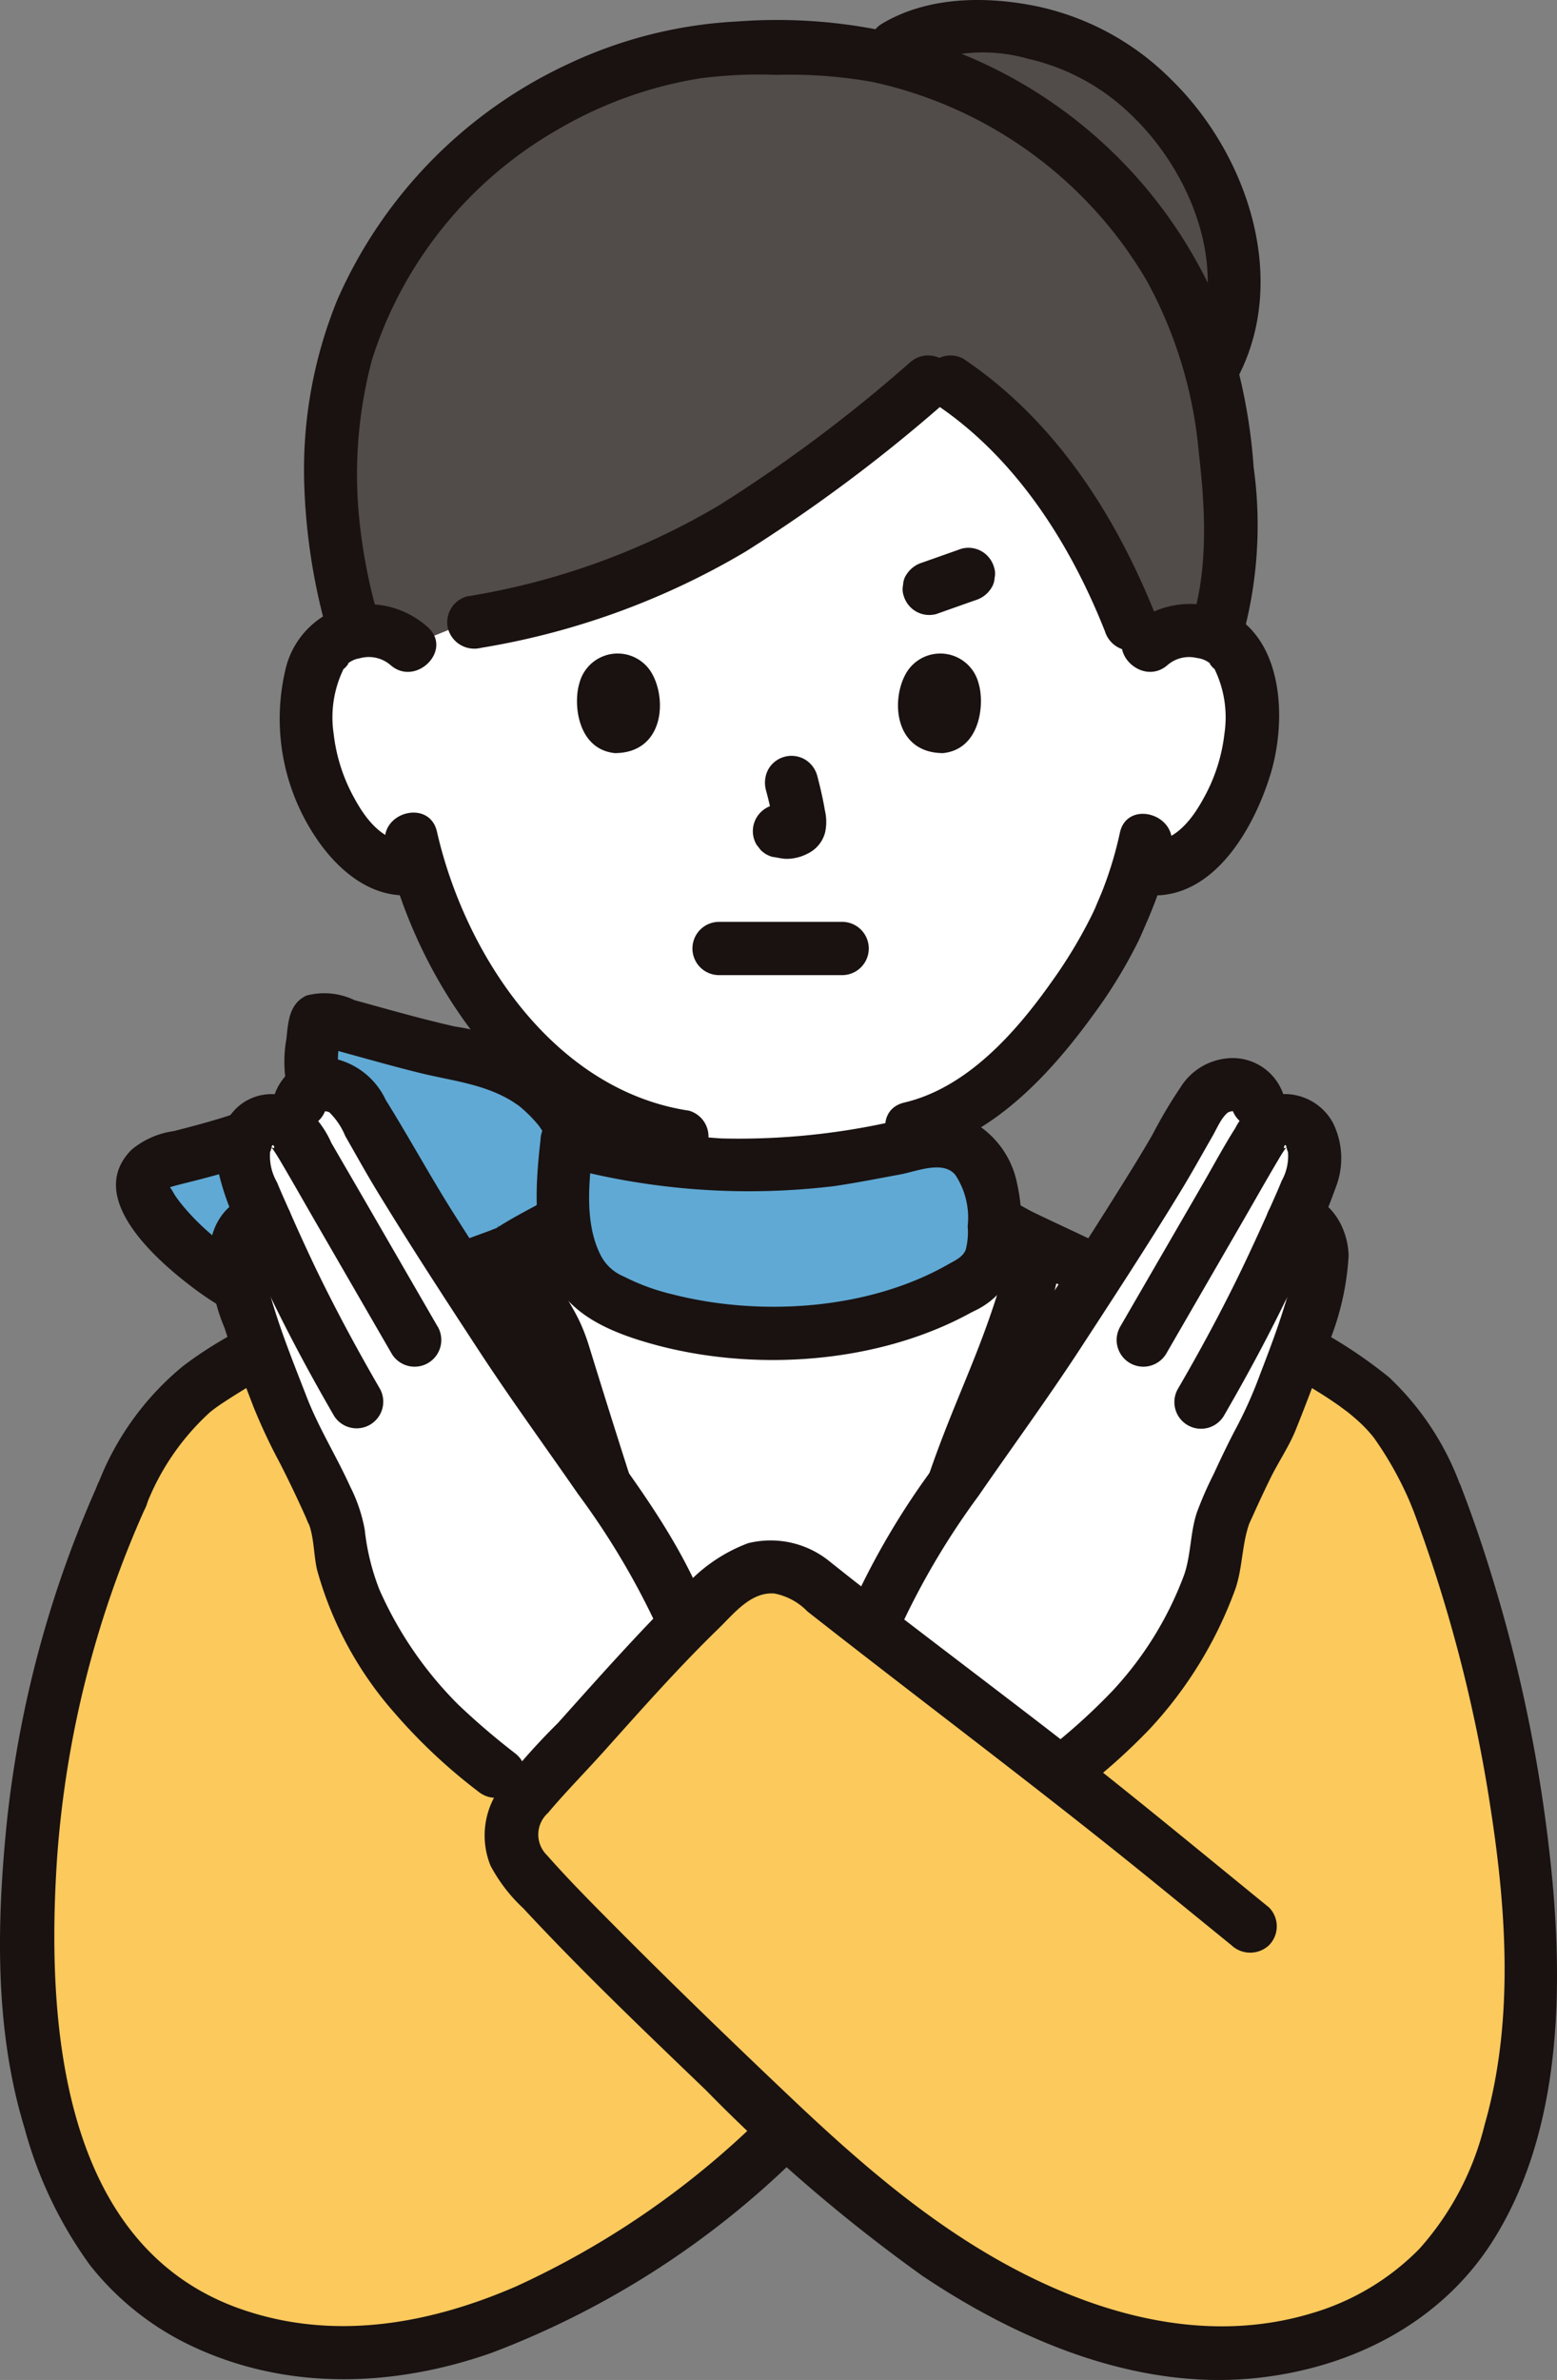
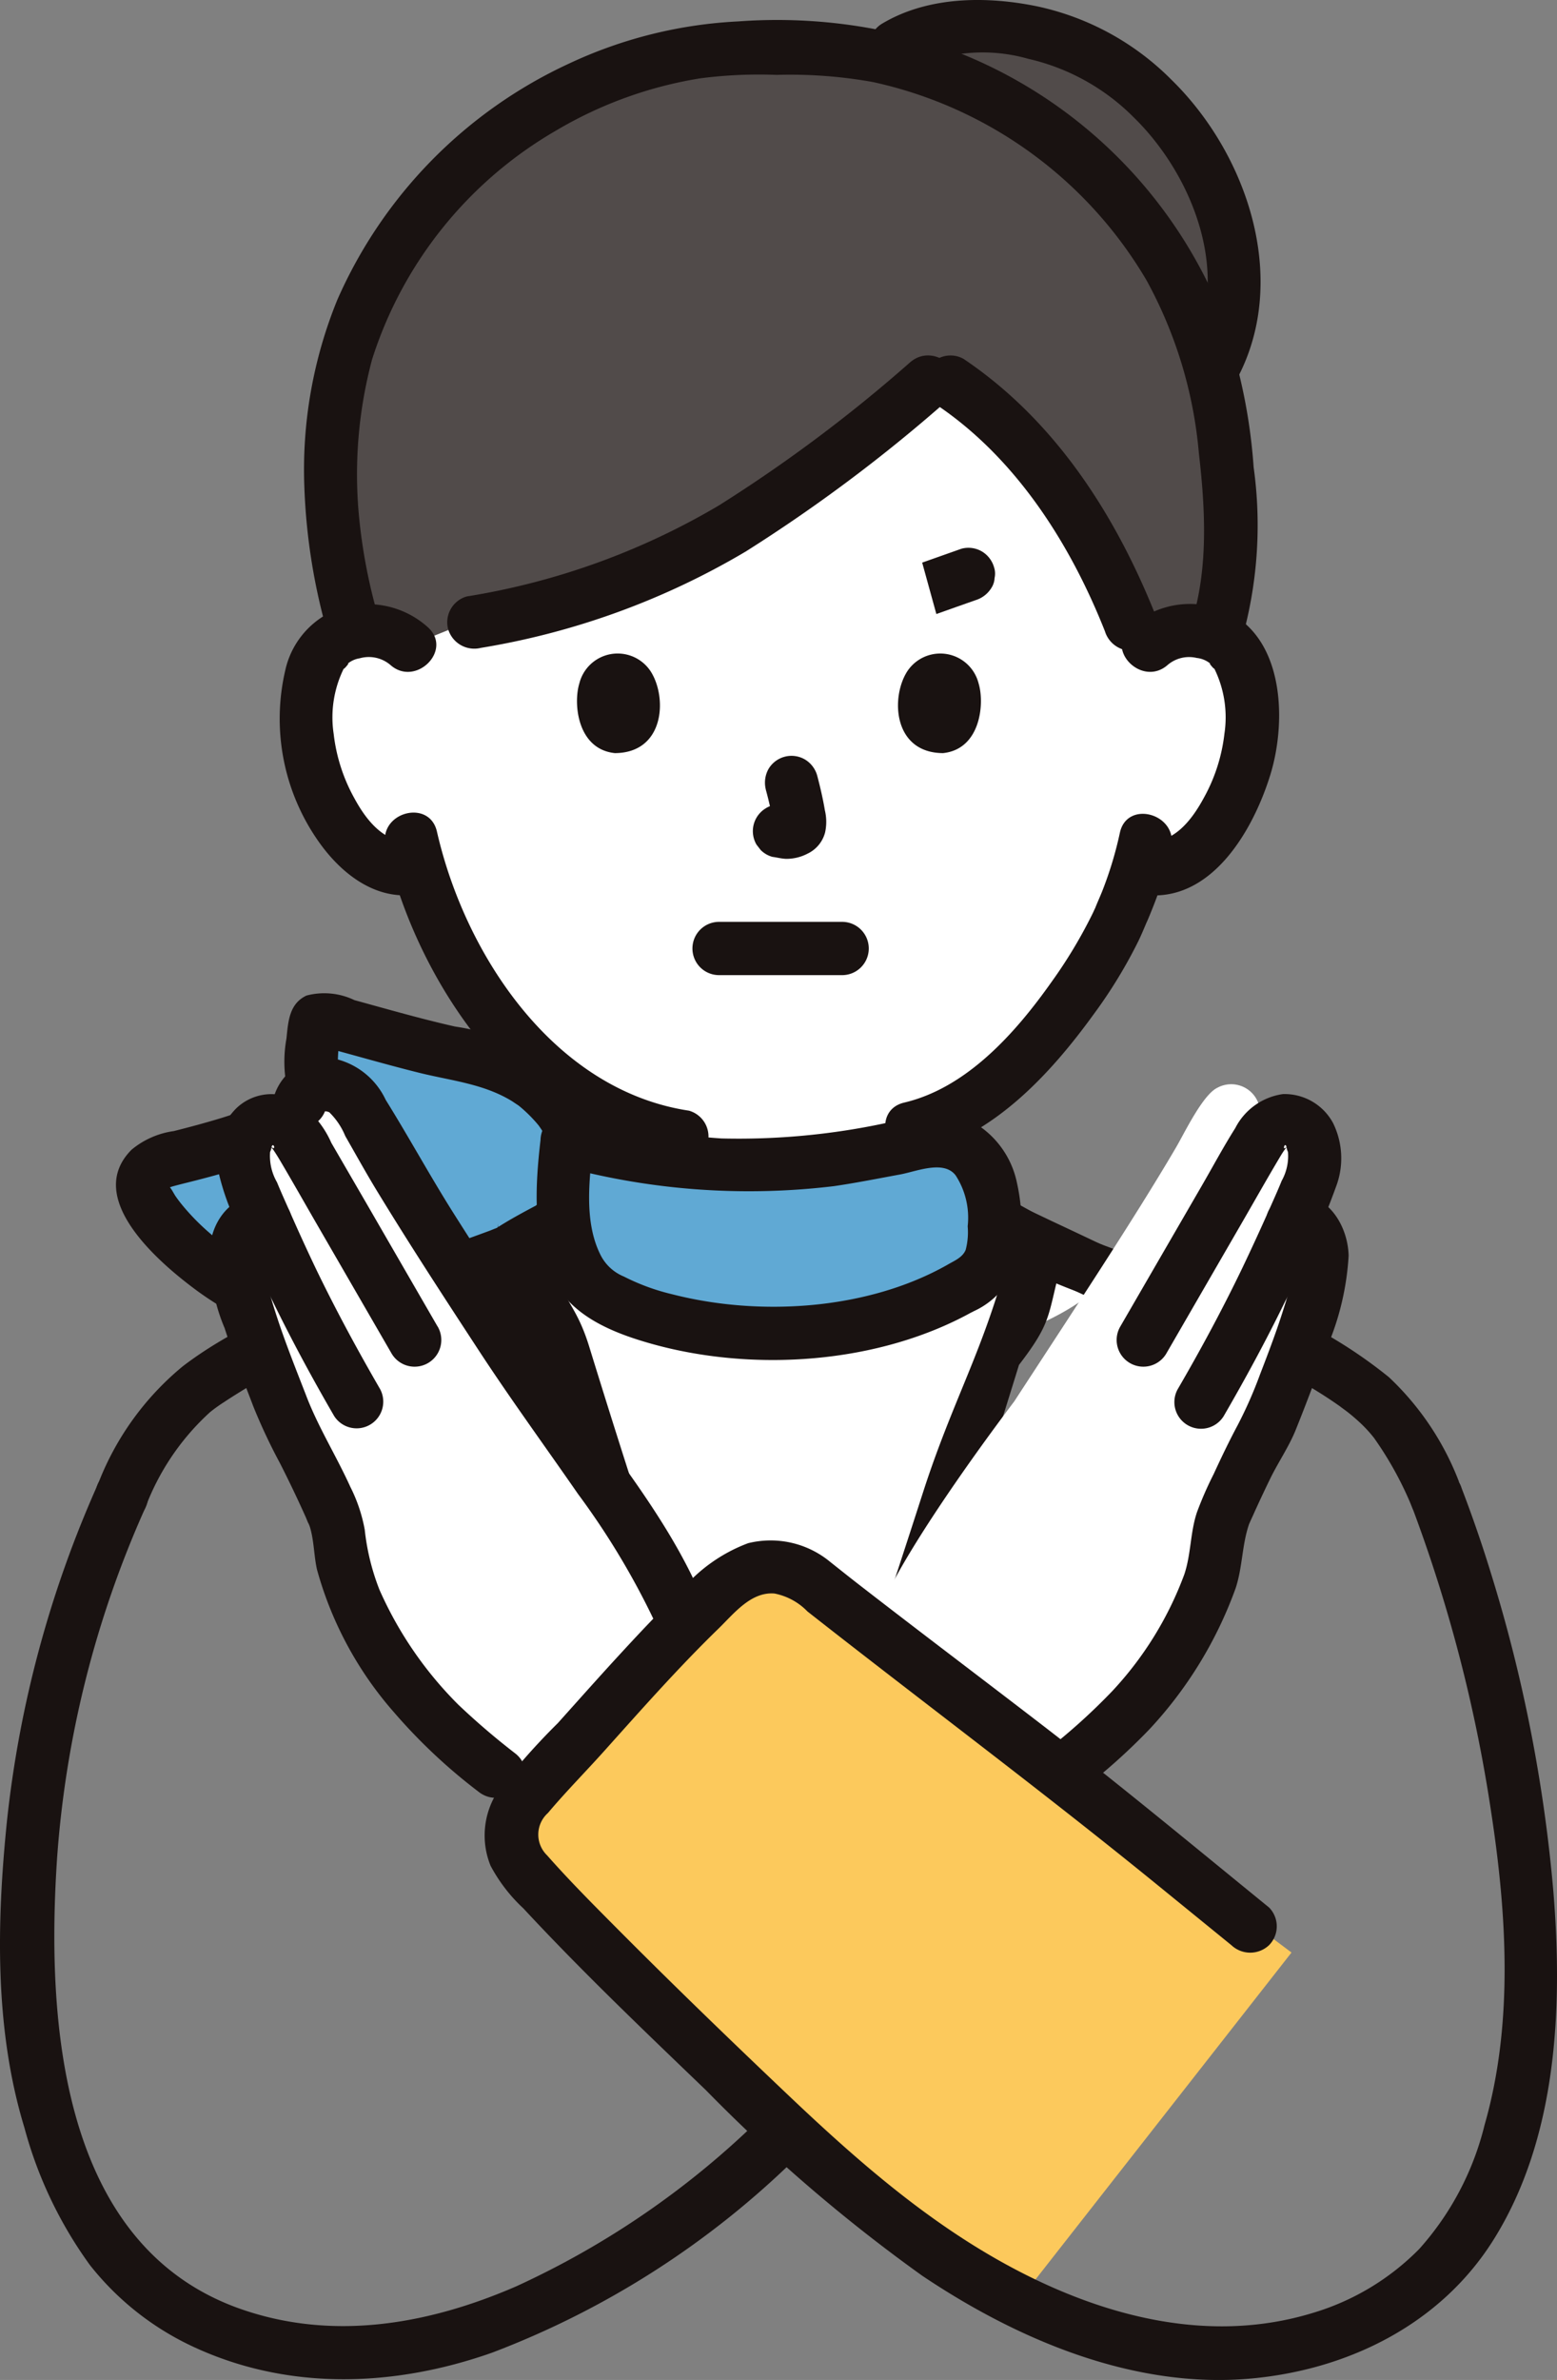
<svg xmlns="http://www.w3.org/2000/svg" width="84.425" height="129" viewBox="0 0 84.425 129">
  <rect x="0" y="0" width="84.425" height="129" fill="#808080" stroke="none" />
  <defs>
    <style>.a{fill:none;}.b{clip-path:url(#a);}.c{fill:#fcc95c;}.d{fill:#fff;}.e{fill:#60a9d4;}.f{fill:#191211;}.g{fill:#514b4a;}</style>
    <clipPath id="a">
      <rect class="a" width="84.425" height="128.999" />
    </clipPath>
  </defs>
  <g transform="translate(0 0)">
    <g class="b" transform="translate(0 0)">
      <path class="c" d="M39.181,74.15s-5.275-1.716-7.618-4.049S10.7,50.95,11.07,49.783,24.322,34.6,25.124,34.5,53.86,55.412,53.86,55.412Z" transform="translate(16.169 50.42)" />
-       <path class="c" d="M27.606,27.235s-14.876,5.12-17.042,7.65S2.865,44.331,2.021,48.8s-2.53,21.531-.561,25.94,4.312,9.845,7.876,11.251,5.732,2.346,10.741,1.782S41.54,76.235,41.54,76.235s17.022,11.347,20.68,11.44,14.064-2.7,14.721-3.645,5.624-10.608,5.624-12.388v-2.72S78.314,41.557,76.69,39.861s-.593-.852-1.624-1.7a22.3,22.3,0,0,1-1.969-1.75c-1.127-1.061-17.862-7.844-17.862-7.844L42.527,52.138Z" transform="translate(0.792 39.799)" />
      <path class="d" d="M52.443,24.013a3.132,3.132,0,0,1,2.267-.829,2.9,2.9,0,0,1,2.614,1.452c.889,1.541.852,4.379.256,6.136A9.472,9.472,0,0,1,54.8,35.284a3.454,3.454,0,0,1-2.666.77l-.254-.044a20.485,20.485,0,0,1-.918,2.491c-.679,1.839-4.423,8.29-9.161,10.805.069.908.187,1.809.347,2.715.246,1.418.17,2.683,2.144,3.4.128.047,5.72,2.707,5.922,2.791,0,0-3.414,5.011-18.457,5.011s-17.2-4.708-17.2-4.708c.384-.128,6.621-3.047,6.749-3.094,1.974-.714,1.888-1.976,2.144-3.4.143-.822.254-1.578.32-2.373a17.649,17.649,0,0,1-6.392-5.1,23.834,23.834,0,0,1-4.524-8.538,3.4,3.4,0,0,1-2.885-.724,9.483,9.483,0,0,1-2.784-4.512c-.6-1.757-.633-4.6.256-6.136a2.9,2.9,0,0,1,2.614-1.452,3.132,3.132,0,0,1,2.267.829S8.671,7.525,32.379,7.525,52.441,24.013,52.441,24.013Z" transform="translate(9.857 10.997)" />
      <path class="e" d="M9.121,28.773c-1.6.573-3.242.98-4.888,1.4a1.422,1.422,0,0,0-.9,2.082,15.36,15.36,0,0,0,9.4,6.4c4.091.793,9.732.074,13.884-6.646a20.783,20.783,0,0,1,.148-2.493s.007-.069.025-.17a7.328,7.328,0,0,0-5.41-4.75c-2.949-.532-5.831-1.447-8.578-2.161a.308.308,0,0,0-.332.276c-.165,1.624-.409,3.18.214,4.285.113.2.2.359.288.495a16.974,16.974,0,0,0-2.936.93c-.3.126-.608.241-.916.352" transform="translate(4.593 32.779)" />
      <path class="f" d="M16.6,27.829a8.269,8.269,0,0,0-1.457-2.7,8.791,8.791,0,0,0-1.905-1.73,1.443,1.443,0,0,0-2.119,1.629,1.626,1.626,0,0,0,.662.864c.111.076.222.158.327.239l-.29-.224a7.605,7.605,0,0,1,1.317,1.307l-.226-.293a6.635,6.635,0,0,1,.829,1.408l-.145-.347c.084.2.158.4.222.613a1.511,1.511,0,0,0,.665.861A1.445,1.445,0,0,0,16.6,27.829Z" transform="translate(16.173 33.914)" />
      <path class="f" d="M25.682,25.373a13.206,13.206,0,0,0-4.75-1.674c-1.834-.414-3.638-.935-5.447-1.43a3.773,3.773,0,0,0-2.6-.249c-.945.443-.992,1.415-1.088,2.333a7.076,7.076,0,0,0,.785,4.706l.864-2.122c-1.775.389-3.411,1.174-5.139,1.708-.866.266-1.74.5-2.616.721A4.563,4.563,0,0,0,3.4,30.375c-2.567,2.572,1.339,5.976,3.3,7.46,4.081,3.1,9.634,4.4,14.495,2.429a16.229,16.229,0,0,0,7.529-6.687c.992-1.578-1.5-3.027-2.493-1.457-2.3,3.65-5.789,6.264-10.229,6.188a12.143,12.143,0,0,1-5.526-1.479A14.873,14.873,0,0,1,7.4,34.687a12.41,12.41,0,0,1-1.209-1.258c-.143-.172-.278-.347-.406-.532-.106-.155-.32-.591-.34-.458a.177.177,0,0,1,.022-.066c-.062.1-.007.037.172-.012.436-.121.879-.224,1.314-.337.822-.212,1.639-.436,2.447-.694,1.617-.517,3.15-1.24,4.814-1.607a1.456,1.456,0,0,0,.864-2.122c-.768-1.245-.45-2.661-.305-4.051l-.2.729.113-.209-.861.662.217-.064h-.768c1.908.5,3.8,1.061,5.71,1.536,1.824.453,3.64.605,5.238,1.664C25.778,28.9,27.226,26.4,25.682,25.373Z" transform="translate(3.735 31.941)" />
      <path class="g" d="M55.025,19.2a10.391,10.391,0,0,0,.957-7.273A14.355,14.355,0,0,0,51.931,4.57a12.42,12.42,0,0,0-5.956-3.51c-2.483-.672-5.939-.753-8.11.63l-.842.5a21.371,21.371,0,0,0-5.567-.443C20.389,1.141,9.833,9.463,7.7,19.953a29.615,29.615,0,0,0,.022,9.922s.529,2.3.874,3.522a3.536,3.536,0,0,1,.66-.079,3.132,3.132,0,0,1,2.267.829l2.986-1.206c11.839-1.762,18.59-7.6,25.671-13.53a24.64,24.64,0,0,1,7.384,7.409c1.071,1.794,3.5,6.355,3.6,7.955a3,3,0,0,1,2.749-1.457,3.5,3.5,0,0,1,1.336.288c1.447-4.056.62-10.411-.047-13.653-.052-.251-.116-.5-.177-.751Z" transform="translate(10.655 0.863)" />
      <path class="f" d="M11.164,35.751c.63-.219,1.24-.537,1.846-.815.925-.423,1.853-.854,2.779-1.282.729-.337,1.455-.677,2.183-1.012.076-.034.153-.066.226-.1s.194-.084-.118.049c-.369.158-.049.025.047-.012.182-.074.364-.148.541-.234a3.893,3.893,0,0,0,1.74-1.61A6.194,6.194,0,0,0,21,28.675c.162-1.058.345-2.109.441-3.178a1.45,1.45,0,0,0-1.445-1.442A1.483,1.483,0,0,0,18.55,25.5a27,27,0,0,1-.642,3.817c-.042.177.143-.226.03-.084a1.141,1.141,0,0,0-.094.17c-.162.286.128-.1-.049.064a1.732,1.732,0,0,0-.155.148c.158-.182.116-.071.022-.017-.071.042-.14.091-.212.13-.027.015-.327.167-.2.108s-.106.039-.106.039c-.108.044-.239.1-.35.148l-.047.02c-.071.032-.143.066-.217.1-1.548.711-3.091,1.437-4.64,2.146-.4.187-.8.369-1.206.551-.128.057-.258.113-.386.172-.32.143.362-.135.1-.042a1.444,1.444,0,1,0,.768,2.784Z" transform="translate(13.626 35.15)" />
      <path class="f" d="M20.412,25.452c.091,1,.234,1.984.4,2.968a11.894,11.894,0,0,0,.286,1.531,3.873,3.873,0,0,0,1.063,1.755,4.337,4.337,0,0,0,.943.662c.231.116.47.217.711.31.46.175-.335-.162-.16-.074,1.376.7,2.8,1.324,4.2,1.984.667.315,1.332.645,2.013.928a1.445,1.445,0,0,0,1.777-1.007,1.49,1.49,0,0,0-1.009-1.777c.716.3.059.015-.108-.064-.3-.14-.6-.283-.9-.423Q28.416,31.669,27.2,31.1c-.625-.3-1.25-.593-1.878-.886-.069-.032-.135-.064-.2-.094l-.052-.025-.35-.148c-.042-.017-.263-.123-.044-.012-.128-.064-.254-.13-.377-.2-.042-.022-.249-.16-.081-.044.148.1.01.01-.017-.02-.044-.044-.094-.094-.14-.138-.212-.187.071.057.044.076a3.125,3.125,0,0,1-.207-.35c-.081-.121.062.126.054.14a2.029,2.029,0,0,0-.084-.254c-.034-.116-.064-.234-.089-.352-.059-.278-.1-.559-.138-.842-.062-.406-.135-.812-.2-1.218-.027-.175-.03-.2-.059-.445-.032-.276-.059-.551-.084-.829a1.478,1.478,0,0,0-1.445-1.445,1.461,1.461,0,0,0-1.445,1.445Z" transform="translate(29.818 35.08)" />
      <path class="d" d="M11.538,26.793C13.623,34.844,22.2,61.022,25,66.979h.78c2.8-5.956,11.356-32.135,13.436-40.186Z" transform="translate(16.861 39.153)" />
      <path class="f" d="M21.284,3.8a8.98,8.98,0,0,1,6.5-.613,11.745,11.745,0,0,1,5.708,3.158c3.264,3.178,5.417,8.711,2.983,12.988a1.445,1.445,0,0,0,2.493,1.457c3.082-5.412.775-12.388-3.436-16.488A14.546,14.546,0,0,0,28.3.35c-2.786-.578-5.981-.556-8.477.957A1.446,1.446,0,0,0,21.284,3.8Z" transform="translate(27.966 0)" />
      <path class="f" d="M10.846,33.21a29.633,29.633,0,0,1-1.2-6.166,24.134,24.134,0,0,1,.733-8.218A22.044,22.044,0,0,1,20.361,6.413a22.252,22.252,0,0,1,7.812-2.828,24.764,24.764,0,0,1,4.14-.187,25.343,25.343,0,0,1,5.213.386A22.839,22.839,0,0,1,52.375,14.536a23.732,23.732,0,0,1,2.835,9.355c.362,3.131.539,6.505-.507,9.528-.608,1.76,2.181,2.515,2.786.768a22.83,22.83,0,0,0,.692-9.525,30.152,30.152,0,0,0-2.193-9.373,25.569,25.569,0,0,0-14.7-13.434A28.624,28.624,0,0,0,30.231.5,24.387,24.387,0,0,0,21.06,2.785,25.331,25.331,0,0,0,8.5,15.579,24.354,24.354,0,0,0,6.708,25.735a32.976,32.976,0,0,0,1.351,8.243A1.446,1.446,0,0,0,10.846,33.21Z" transform="translate(9.795 0.661)" />
      <path class="f" d="M21.058,10.517c4.3,2.892,7.244,7.522,9.124,12.272A1.492,1.492,0,0,0,31.959,23.8a1.457,1.457,0,0,0,1.009-1.777c-2.178-5.5-5.469-10.65-10.453-14a1.444,1.444,0,0,0-1.457,2.493Z" transform="translate(29.731 11.429)" />
      <path class="f" d="M34.965,8.186a80.613,80.613,0,0,1-10.387,7.773,38.965,38.965,0,0,1-13.67,4.932A1.457,1.457,0,0,0,9.9,22.669a1.481,1.481,0,0,0,1.777,1.009,41.2,41.2,0,0,0,14.362-5.225,85.5,85.5,0,0,0,10.97-8.223C38.433,9.033,36.381,7,34.965,8.186Z" transform="translate(14.401 11.438)" />
      <path class="f" d="M14.2,14.548a4.865,4.865,0,0,0-5.3-.79,4.621,4.621,0,0,0-2.419,3.111,11.558,11.558,0,0,0,1.676,9.119c1.186,1.767,3.062,3.36,5.336,3.064a1.489,1.489,0,0,0,1.442-1.442,1.451,1.451,0,0,0-1.442-1.445c-1.573.2-2.6-1.1-3.278-2.355A9.361,9.361,0,0,1,9.1,20.33a5.99,5.99,0,0,1,.6-3.638c-.234.379.372-.315.148-.153a1.343,1.343,0,0,1,.662-.3,1.805,1.805,0,0,1,1.659.354C13.544,17.824,15.594,15.789,14.2,14.548Z" transform="translate(8.992 19.443)" />
      <path class="f" d="M27.375,16.6a1.789,1.789,0,0,1,1.568-.372,1.393,1.393,0,0,1,.756.322c-.219-.16.374.519.145.15a5.977,5.977,0,0,1,.6,3.64,9.335,9.335,0,0,1-1.12,3.478c-.682,1.258-1.7,2.56-3.276,2.355A1.452,1.452,0,0,0,24.6,27.615a1.482,1.482,0,0,0,1.445,1.445c3.694.477,5.966-3.507,6.889-6.5.829-2.683.788-6.835-1.836-8.551a4.836,4.836,0,0,0-5.764.541C23.944,15.794,25.992,17.832,27.375,16.6Z" transform="translate(35.947 19.435)" />
      <path class="f" d="M32.223,18.961a20.267,20.267,0,0,1-.913,3.047c-.14.364-.234.551-.409.985-.145.362.106-.212-.02.047-.044.091-.086.187-.13.278a25.909,25.909,0,0,1-2.23,3.714c-1.937,2.742-4.585,5.74-7.987,6.54-1.809.423-1.044,3.21.765,2.784,4.044-.95,7.155-4.325,9.5-7.561a26.4,26.4,0,0,0,2.427-3.97c.145-.3.276-.61.406-.918.153-.372-.121.256.052-.118.111-.244.209-.495.308-.741a20.1,20.1,0,0,0,1.019-3.318C35.386,17.915,32.6,17.139,32.223,18.961Z" transform="translate(28.497 26.19)" />
      <path class="f" d="M8.521,19.7C10.256,27.3,15.983,35.6,24.2,36.835a1.489,1.489,0,0,0,1.777-1.007,1.455,1.455,0,0,0-1.009-1.777c-7.288-1.1-12.132-8.4-13.665-15.122C10.893,17.117,8.107,17.885,8.521,19.7Z" transform="translate(12.39 26.15)" />
      <path class="f" d="M16.715,23.188h6.673a1.444,1.444,0,0,0,0-2.887H16.715a1.444,1.444,0,1,0,0,2.887" transform="translate(22.313 29.666)" />
      <path class="f" d="M17.283,18.473a18.366,18.366,0,0,1,.436,1.989l-.052-.384a1.287,1.287,0,0,1,.007.276l.052-.384a.756.756,0,0,1-.032.123l.145-.347a.507.507,0,0,1-.042.081l.226-.293a.409.409,0,0,1-.066.064l.293-.226a1.2,1.2,0,0,1-.158.084l.345-.145a1.22,1.22,0,0,1-.266.076l.384-.052a1.05,1.05,0,0,1-.249,0l.384.052c-.094-.012-.185-.037-.278-.049a1.128,1.128,0,0,0-.578-.025,1.086,1.086,0,0,0-.537.17,1.447,1.447,0,0,0-.517,1.976l.226.293a1.43,1.43,0,0,0,.637.372c.251.032.495.1.751.108a2.488,2.488,0,0,0,1.157-.283A1.763,1.763,0,0,0,20.5,20.8a2.667,2.667,0,0,0-.01-1.191c-.108-.64-.256-1.275-.421-1.9a1.484,1.484,0,0,0-.662-.864,1.447,1.447,0,0,0-1.976.517,1.523,1.523,0,0,0-.145,1.113Z" transform="translate(24.239 24.32)" />
      <path class="f" d="M12.838,16.014c-.332,1.081-.116,3.564,1.93,3.776,2.7-.017,2.848-3.02,1.937-4.433a2.141,2.141,0,0,0-3.867.657" transform="translate(18.575 21.031)" />
      <path class="f" d="M24.154,16.014c.33,1.081.113,3.564-1.932,3.776-2.7-.017-2.845-3.02-1.937-4.433A2.143,2.143,0,0,1,24.154,16.014Z" transform="translate(28.909 21.031)" />
      <path class="f" d="M4.774,43.519a13.329,13.329,0,0,1,3.537-5.243,8.644,8.644,0,0,1,.77-.551c.5-.332,1.012-.645,1.526-.953a25.057,25.057,0,0,1,2.353-1.255c2.107-.965,4.3-1.75,6.483-2.543a58.446,58.446,0,0,0,5.742-2.114c1.216-.6,2.383-1.327,3.566-1.986,1.624-.906.17-3.4-1.457-2.5-1.132.63-2.321,1.2-3.411,1.9-.042.027-.283.153-.054.042s-.246.086-.342.123c-.473.175-.943.345-1.415.517-1.093.4-2.188.788-3.278,1.184-4.1,1.494-8.651,3.114-11.969,5.656a15.422,15.422,0,0,0-4.546,6.259A1.489,1.489,0,0,0,2.8,44.039,1.457,1.457,0,0,0,4.774,43.519Z" transform="translate(3.082 38.263)" />
      <path class="f" d="M48.281,42.06a15.279,15.279,0,0,0-3.8-5.673,25.571,25.571,0,0,0-5.006-3.168c-4.15-1.991-8.632-3.128-12.848-4.942.482.209-.256-.165-.379-.234l-1.2-.669-1.787-.994c-1.624-.908-3.084,1.588-1.457,2.493,1.122.625,2.235,1.285,3.374,1.883a40.612,40.612,0,0,0,5,1.88c4.054,1.467,8.2,2.862,11.735,5.393-.261-.187.224.17.219.165.118.091.1.074.172.133.17.135.335.278.5.426a7.324,7.324,0,0,1,.866.923,18.927,18.927,0,0,1,2.1,3.845,1.46,1.46,0,0,0,1.979.517,1.476,1.476,0,0,0,.514-1.974Z" transform="translate(30.833 38.262)" />
-       <path class="f" d="M21.714,15.656q1.06-.377,2.124-.751a1.539,1.539,0,0,0,.861-.665,1.081,1.081,0,0,0,.172-.537,1.092,1.092,0,0,0-.027-.576,1.469,1.469,0,0,0-.662-.864,1.445,1.445,0,0,0-1.113-.145l-2.124.751a1.545,1.545,0,0,0-.864.665,1.054,1.054,0,0,0-.17.537,1.092,1.092,0,0,0,.025.576,1.464,1.464,0,0,0,.665.864,1.445,1.445,0,0,0,1.113.145" transform="translate(29.058 17.626)" />
+       <path class="f" d="M21.714,15.656q1.06-.377,2.124-.751a1.539,1.539,0,0,0,.861-.665,1.081,1.081,0,0,0,.172-.537,1.092,1.092,0,0,0-.027-.576,1.469,1.469,0,0,0-.662-.864,1.445,1.445,0,0,0-1.113-.145l-2.124.751" transform="translate(29.058 17.626)" />
      <path class="e" d="M33.94,33.131a21.165,21.165,0,0,1-10.325,2.387c-4.231,0-7.485-.96-9.284-2.144-1.615-1.058-2.237-3.726-1.77-7.765l.057-.5,1.991.487a36.243,36.243,0,0,0,9.449.884,80.862,80.862,0,0,0,8.479-1.28,2.293,2.293,0,0,1,1.809.433,4.894,4.894,0,0,1,1.452,3.82c-.069.79.155,2.333-.918,3.084C34.575,32.747,34.262,32.944,33.94,33.131Z" transform="translate(18.134 36.687)" />
      <path class="f" d="M34.07,32.74c-4.32,2.434-10.143,2.8-14.893,1.583a11.688,11.688,0,0,1-2.624-.962,2.454,2.454,0,0,1-1.292-1.223c-.9-1.844-.566-4.224-.34-6.178l-1.829,1.393a38.531,38.531,0,0,0,14.859,1.108c1.2-.175,2.392-.414,3.586-.633.874-.16,2.365-.8,3.008.054a4.207,4.207,0,0,1,.65,2.754,3.746,3.746,0,0,1-.106,1.272c-.167.428-.637.605-1.019.832a1.446,1.446,0,0,0,1.457,2.5,4.308,4.308,0,0,0,2.488-3.372,10.011,10.011,0,0,0-.143-3.562A4.938,4.938,0,0,0,35.2,24.839c-1.415-.544-3-.059-4.43.2a38.087,38.087,0,0,1-8.932.837,42.464,42.464,0,0,1-7.975-1.312,1.471,1.471,0,0,0-1.829,1.393c-.29,2.515-.458,5.3.736,7.635.987,1.927,3.178,2.811,5.149,3.377,5.6,1.61,12.5,1.142,17.611-1.738A1.446,1.446,0,0,0,34.07,32.74Z" transform="translate(17.275 35.83)" />
      <path class="f" d="M11.219,29.41c1.364,5.243,3.054,7.95,4.721,13.1,1.972,6.106,4,12.2,6.207,18.228.827,2.264,1.654,4.551,2.678,6.739a1.426,1.426,0,0,0,1.248.714h.78a1.423,1.423,0,0,0,1.248-.714,142.356,142.356,0,0,0,5.3-14.2q3.175-9.293,6.065-18.676c1.757-2.289,1.551-2.621,2.218-5.193a1.444,1.444,0,0,0-2.784-.765c-1.341,5.171-3.005,7.8-4.644,12.887-1.972,6.121-4,12.228-6.2,18.27-.465,1.277-.938,2.547-1.432,3.81-.19.485-.384.965-.583,1.445-.15.362.118-.273-.032.074l-.126.29c-.089.2-.18.4-.273.6l1.248-.714h-.78l1.248.714c-.155-.327-.3-.66-.443-.994.14.332-.086-.207-.128-.305-.116-.283-.229-.566-.342-.849-.426-1.073-.832-2.151-1.231-3.232-1.021-2.767-1.994-5.55-2.946-8.339q-3.175-9.278-6.062-18.654c-.758-2.476-1.514-2.5-2.166-5-.465-1.8-3.623.258-3.153,2.063l.369-3.756Z" transform="translate(15.786 39.381)" />
      <path class="f" d="M5.363,33.052A60.421,60.421,0,0,0,.376,51.445c-.559,5.489-.677,11.278.945,16.6A22.707,22.707,0,0,0,4.875,75.5a15.385,15.385,0,0,0,5.432,4.347c5.2,2.488,11.029,2.289,16.382.4A47.672,47.672,0,0,0,43.3,69.565c1.354-1.28-.689-3.318-2.043-2.043a46.568,46.568,0,0,1-13.281,9.139c-4.78,2.072-9.971,2.976-14.984,1.2C3.209,74.387,2.505,62.122,3.1,53.375A56.064,56.064,0,0,1,7.856,34.509a1.491,1.491,0,0,0-.519-1.976A1.454,1.454,0,0,0,5.363,33.052Z" transform="translate(0 47.271)" />
      <path class="d" d="M32.268,58.546c-.364.367-.729.7-1.078.989L29.2,61.167l-9.8-8.91c1.189-2.8,4.612-7.7,7.258-11.206,3.165-4.856,6.515-9.917,8.76-13.744.453-.768,1.45-2.872,2.255-3.256a1.57,1.57,0,0,1,2.2.785s.143.6.382,1.62a1.61,1.61,0,0,1,.98-.623A1.642,1.642,0,0,1,42.9,27.265a4.254,4.254,0,0,1-.423,2.373c-.374.874-.736,1.706-1.1,2.513.369-1.506,1.521-.775,1.816.106a4.767,4.767,0,0,1-.126,2.712A71.25,71.25,0,0,1,40.523,42.2a45.9,45.9,0,0,0-2.589,5.282,7.6,7.6,0,0,0-.246,1.524c-.357,3.042-2.963,7.066-5.42,9.535Z" transform="translate(28.339 34.906)" />
-       <path class="f" d="M21.479,53.844a41.152,41.152,0,0,1,4.071-6.8c1.844-2.673,3.753-5.277,5.531-8,1.814-2.781,3.628-5.56,5.358-8.393.633-1.031,1.216-2.085,1.816-3.133.224-.384.5-1.071.9-1.317-.148.091.054-.02.165-.02.133,0,.062.089-.007-.111.588,1.752,3.379,1,2.786-.768A2.9,2.9,0,0,0,39.319,23.3a3.355,3.355,0,0,0-2.816,1.6,25.892,25.892,0,0,0-1.5,2.53c-.635,1.108-1.314,2.191-1.991,3.271-1.627,2.6-3.31,5.174-4.989,7.746-1.563,2.39-3.259,4.667-4.883,7.015a41.457,41.457,0,0,0-4.157,6.919A1.488,1.488,0,0,0,19.5,54.36a1.45,1.45,0,0,0,1.974-.517Z" transform="translate(27.498 34.05)" />
      <path class="f" d="M27.3,38.155l4.091-7.074c.657-1.135,1.3-2.279,1.969-3.406.113-.19.222-.379.35-.556.066-.089.281-.32.094-.14-.268.263-.042-.45.03.1a.913.913,0,0,0,.059.162,2.745,2.745,0,0,1-.34,1.556c-.219.541-.463,1.078-.7,1.612q-.7,1.576-1.44,3.126c-1.076,2.235-2.252,4.418-3.5,6.562a1.445,1.445,0,0,0,2.493,1.46c1.179-2.033,2.3-4.1,3.328-6.212a49.3,49.3,0,0,0,2.774-6.252,4.329,4.329,0,0,0-.172-3.426,2.989,2.989,0,0,0-2.712-1.568,3.439,3.439,0,0,0-2.589,1.844c-.65,1.029-1.226,2.109-1.836,3.16Q27,32.9,24.8,36.7a1.446,1.446,0,0,0,2.5,1.457Z" transform="translate(35.945 35.202)" />
      <path class="f" d="M37.6,29.081l.192-.091-.729.2c-.3.022-.079-.273-.143,0a1.29,1.29,0,0,0,.047.3,2.93,2.93,0,0,1-.074.948,19.672,19.672,0,0,1-.527,1.942c-.382,1.236-.842,2.444-1.307,3.65a23.441,23.441,0,0,1-1.218,2.762c-.465.869-.889,1.757-1.3,2.648a19.767,19.767,0,0,0-.9,2.055c-.369,1.088-.318,2.269-.687,3.372A18.82,18.82,0,0,1,27.043,53.2a32.993,32.993,0,0,1-3.79,3.387c-1.44,1.179.615,3.21,2.04,2.04a32.769,32.769,0,0,0,3.79-3.384,22.3,22.3,0,0,0,4.649-7.613c.389-1.164.342-2.424.761-3.564.066-.18-.1.234,0,.015.03-.069.059-.135.089-.2.1-.212.19-.423.288-.633q.366-.8.751-1.588c.431-.879,1.014-1.728,1.376-2.631.583-1.45,1.137-2.922,1.661-4.393A14.747,14.747,0,0,0,39.862,29.6c-.044-1.974-1.615-4.019-3.721-3.01C34.466,27.39,35.929,29.881,37.6,29.081Z" transform="translate(33.264 38.465)" />
      <path class="d" d="M16.271,58.546c.364.367.729.7,1.078.989l3.067,2.513,8.73-9.791c-1.189-2.8-4.612-7.7-7.258-11.206-3.165-4.856-6.515-9.917-8.76-13.744-.453-.768-1.45-2.872-2.255-3.256a1.57,1.57,0,0,0-2.2.785s-.143.6-.382,1.62a1.61,1.61,0,0,0-.98-.623,1.642,1.642,0,0,0-1.676,1.432,4.235,4.235,0,0,0,.426,2.373c.372.874.733,1.706,1.1,2.513-.369-1.506-1.521-.775-1.816.106a4.767,4.767,0,0,0,.126,2.712A70.654,70.654,0,0,0,8.016,42.2a45.9,45.9,0,0,1,2.589,5.282,7.6,7.6,0,0,1,.246,1.524c.357,3.042,2.963,7.066,5.42,9.535Z" transform="translate(7.594 34.906)" />
      <path class="f" d="M29.205,52.38c-2.026-4.667-5.531-8.56-8.29-12.784-1.7-2.609-3.414-5.216-5.08-7.849-1.287-2.033-2.437-4.15-3.707-6.19a4.042,4.042,0,0,0-2.663-2.205A2.939,2.939,0,0,0,6.094,25.3c-.593,1.767,2.2,2.523,2.784.768-.066.2-.138.111-.007.111.113,0,.315.111.165.02a3.815,3.815,0,0,1,.9,1.319c.576,1.007,1.135,2.018,1.74,3.01,1.752,2.875,3.594,5.7,5.435,8.514,1.748,2.68,3.625,5.247,5.444,7.876a41.534,41.534,0,0,1,4.157,6.916,1.454,1.454,0,0,0,1.976.519A1.482,1.482,0,0,0,29.205,52.38Z" transform="translate(8.785 34.057)" />
      <path class="f" d="M16.743,36.692,12.881,30.01l-1.9-3.274a5.236,5.236,0,0,0-2.109-2.395,2.753,2.753,0,0,0-3.059.539,3.666,3.666,0,0,0-.987,3.274,13.42,13.42,0,0,0,1.208,3.328q.668,1.525,1.378,3.03c1.14,2.4,2.392,4.738,3.724,7.034a1.445,1.445,0,0,0,2.493-1.457c-1.243-2.146-2.422-4.327-3.5-6.562Q9.391,31.977,8.7,30.4c-.226-.509-.455-1.014-.665-1.528a2.854,2.854,0,0,1-.374-1.639,1.157,1.157,0,0,0,.059-.162c.066-.519.327.13.017-.1-.224-.167.044.057.1.145.123.182.239.367.35.554.669,1.13,1.314,2.272,1.969,3.406q2.045,3.537,4.091,7.076a1.446,1.446,0,0,0,2.5-1.46Z" transform="translate(6.984 35.208)" />
      <path class="f" d="M8.327,26.58c-1.706-.815-3.291.448-3.626,2.171a9.818,9.818,0,0,0,.738,4.765C5.9,34.956,6.464,36.362,7,37.772a31.016,31.016,0,0,0,1.432,3.05q.749,1.469,1.423,2.978c.037.089.2.5.1.217.037.1.081.19.111.286.224.743.212,1.536.379,2.291a19.579,19.579,0,0,0,4.167,7.733,30.053,30.053,0,0,0,4.566,4.295c1.425,1.169,3.478-.861,2.038-2.04a39.241,39.241,0,0,1-3.1-2.651A20.481,20.481,0,0,1,13.836,47.7a12.515,12.515,0,0,1-.8-3.259,8.5,8.5,0,0,0-.783-2.326c-.756-1.669-1.755-3.259-2.4-4.962C9.317,35.773,8.766,34.4,8.305,33c-.231-.7-.445-1.41-.625-2.127a4.772,4.772,0,0,1-.185-1.13c0-.128.012-.249.015-.374.007-.441.278-.162-.106-.192l-.729-.2.192.094c1.669.8,3.136-1.691,1.457-2.5Z" transform="translate(6.741 38.472)" />
      <path class="c" d="M23.394,35.1a3.057,3.057,0,0,0-.286.222c-3.466,3.01-7.416,7.788-10.891,11.5a2.916,2.916,0,0,0-.34,4c2.555,3.005,11.184,11.285,14.276,14.2.049.054.108.106.158.153a54.186,54.186,0,0,0,10.766,8.236L51.317,53.99l-8.851-7.2c-2.24-1.821-12.708-9.7-14.945-11.529a3.5,3.5,0,0,0-3.446-.514A3.263,3.263,0,0,0,23.394,35.1Z" transform="translate(16.408 50.42)" />
      <path class="f" d="M60.873,34.172a80.91,80.91,0,0,1,4.379,16.761c.854,5.56,1.216,11.519-.354,16.978a15.64,15.64,0,0,1-3.544,6.724A13.49,13.49,0,0,1,55.584,78.1c-5.462,1.669-11.071.276-16.016-2.3-4.726-2.464-8.7-5.961-12.538-9.609-3.116-2.958-6.207-5.944-9.237-8.994-1.268-1.275-2.54-2.552-3.729-3.9A1.568,1.568,0,0,1,14.113,51c.987-1.172,2.08-2.272,3.1-3.414,2.006-2.237,4-4.494,6.158-6.589.822-.8,1.75-2,3.025-1.89a3.4,3.4,0,0,1,1.787.972c6.375,5.006,12.722,9.732,18.974,14.822l4.012,3.266a1.488,1.488,0,0,0,2.043,0,1.457,1.457,0,0,0,0-2.043c-4.128-3.36-8.223-6.759-12.444-10-3.276-2.518-6.719-5.115-9.89-7.576-.49-.382-.977-.77-1.464-1.157a5.066,5.066,0,0,0-4.45-1.012,8.717,8.717,0,0,0-3.635,2.577c-1.167,1.132-2.282,2.319-3.382,3.515s-2.205,2.439-3.3,3.66a36.483,36.483,0,0,0-3.155,3.552A4.361,4.361,0,0,0,11,53.862a8.761,8.761,0,0,0,1.777,2.309c3.165,3.409,6.545,6.631,9.9,9.855A88.488,88.488,0,0,0,34.409,76.086c5.179,3.475,11.482,6.148,17.827,5.57,5.279-.48,10.283-2.946,13.151-7.527,3.451-5.511,3.753-12.55,3.244-18.839a81.938,81.938,0,0,0-3.4-17.323q-.709-2.307-1.575-4.563A1.484,1.484,0,0,0,61.882,32.4,1.451,1.451,0,0,0,60.873,34.172Z" transform="translate(15.6 47.266)" />
    </g>
  </g>
</svg>